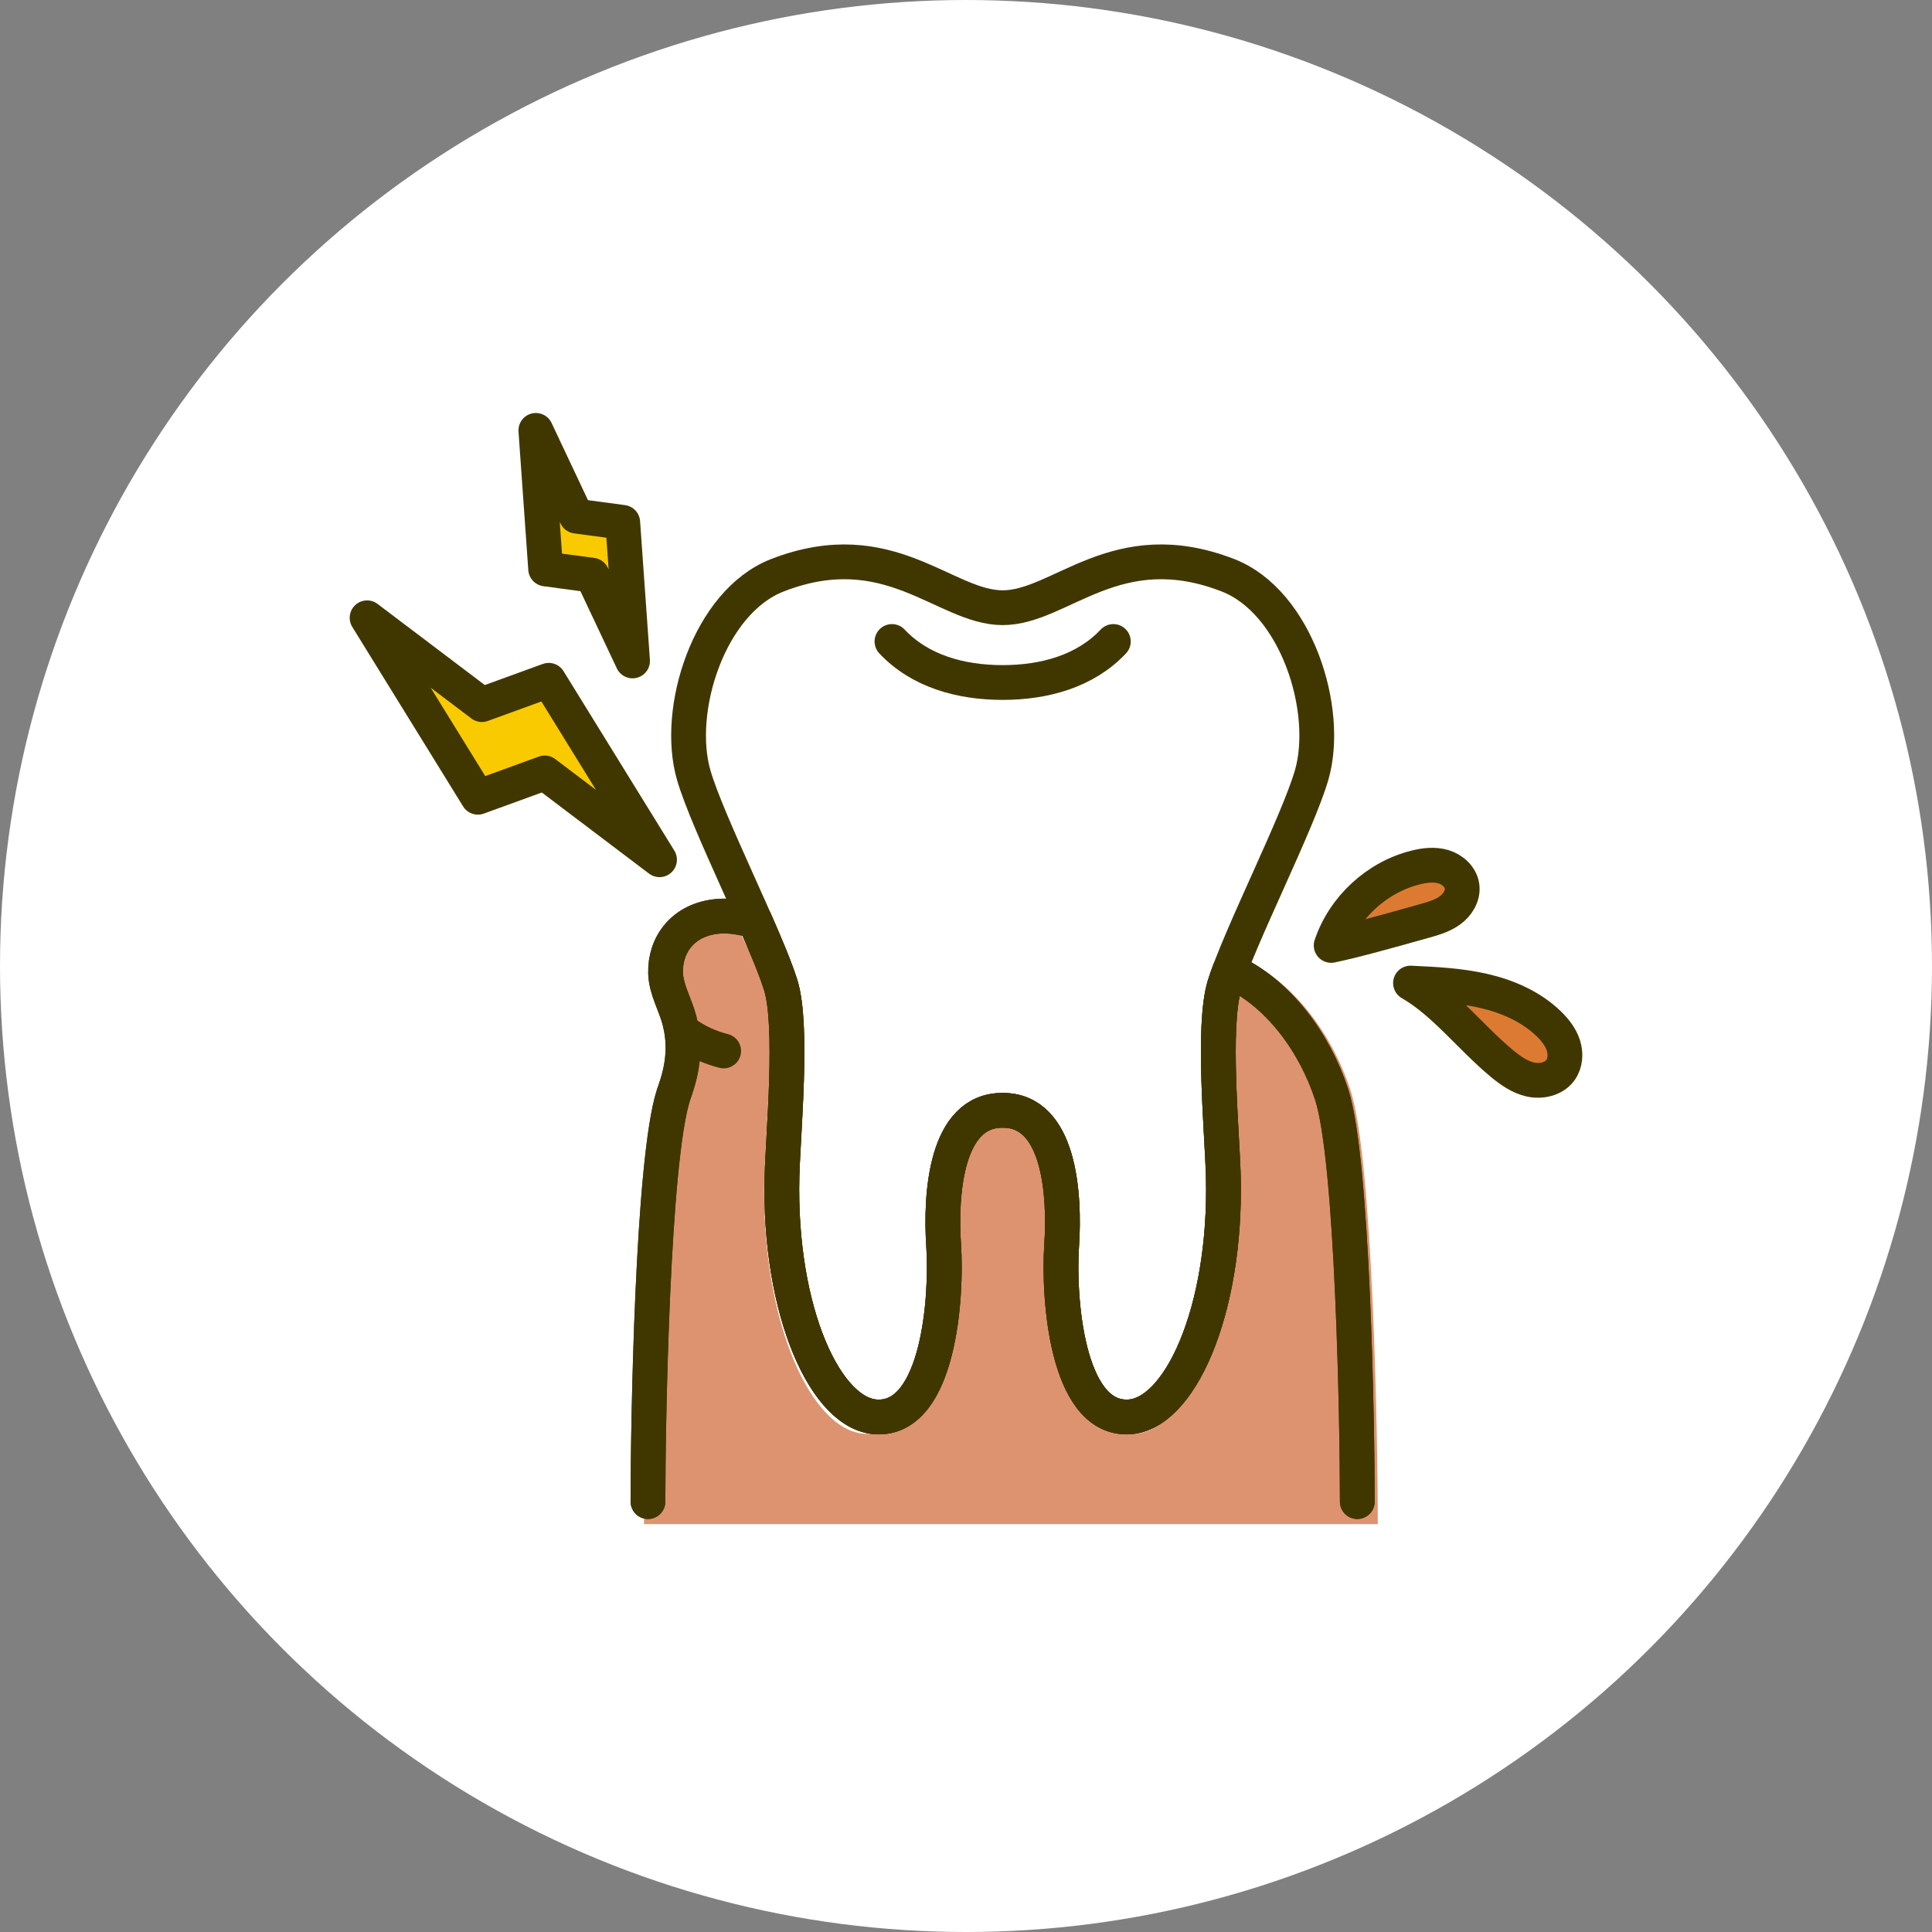
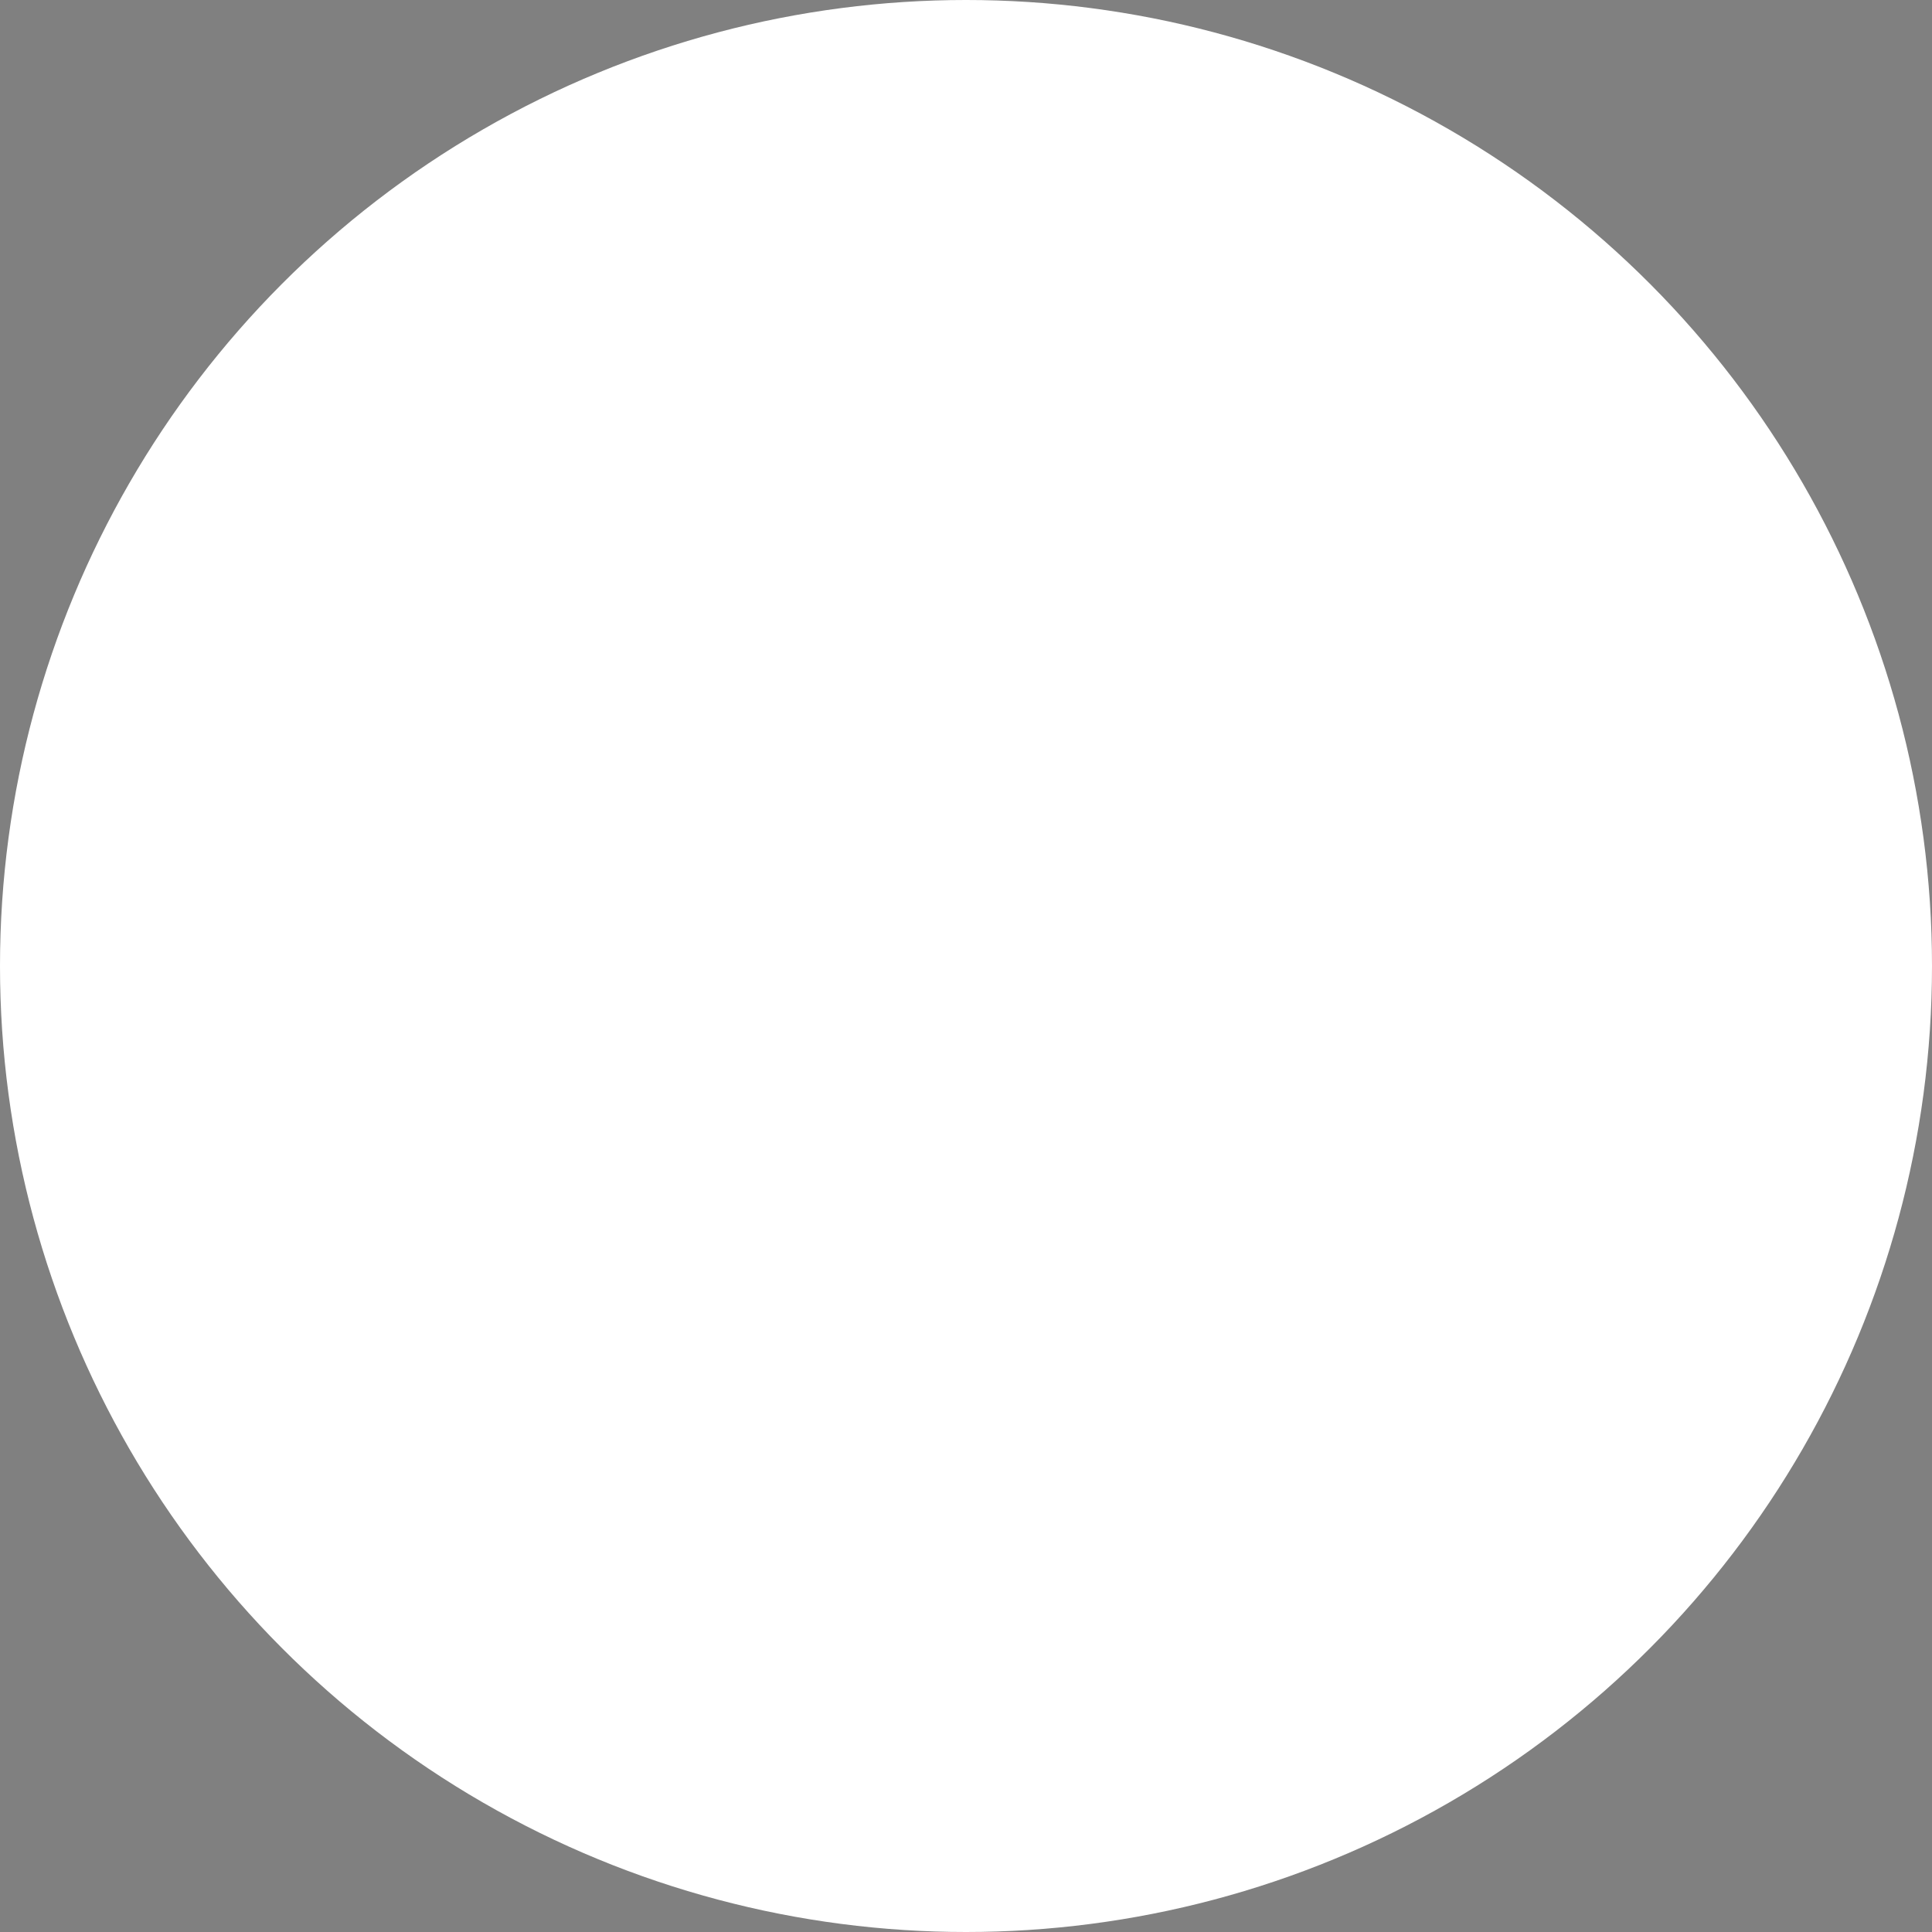
<svg xmlns="http://www.w3.org/2000/svg" id="_レイヤー_2" viewBox="0 0 110 110">
  <rect x="0" y="0" width="110" height="110" fill="#808080" stroke="none" />
  <defs>
    <style>.cls-1,.cls-2{fill:none;}.cls-3{clip-path:url(#clippath);}.cls-4{fill:#fff;}.cls-5{fill:#de9370;}.cls-6{fill:#dd7a32;}.cls-6,.cls-2,.cls-7{stroke:#403700;stroke-linecap:round;stroke-linejoin:round;stroke-width:1.98px;}.cls-7{fill:#f9ca00;}</style>
    <clipPath id="clippath">
-       <rect class="cls-1" x="18.333" y="18.333" width="73.333" height="73.333" />
-     </clipPath>
+       </clipPath>
  </defs>
  <g id="content">
    <g>
      <circle class="cls-4" cx="55" cy="55" r="55" />
      <g class="cls-3">
-         <path class="cls-5" d="M78.446,86.778c0-4.565-.26-20.759-1.56-24.725-1.037-3.165-3.238-6.177-6.19-7.515-.12,.322-.229,.628-.311,.891-.763,2.468-.139,9.025-.073,11.587,.21,8.22-2.69,14.623-5.856,14.623-3.663,.026-4.168-7.267-3.959-10.404,.209-3.137-.126-8.237-3.582-8.212-3.456-.024-3.791,5.075-3.582,8.212,.209,3.137-.296,10.43-3.959,10.404-3.166,0-6.066-6.403-5.856-14.623,.065-2.562,.69-9.118-.073-11.587-.082-.264-.191-.569-.311-.891-.738,.334-1.29-4.715-4.023-1.982-1.222,1.222,.377,5.634,0,6.111-.877,1.11-.678,.785-1.222,2.444-1.3,3.967-1.222,21.102-1.222,25.667h41.779Z" />
        <g>
-           <path class="cls-2" d="M57.087,63.218c3.241-.023,3.556,4.76,3.359,7.702-.196,2.942,.277,9.781,3.713,9.757,2.969,0,5.688-6.005,5.492-13.714-.061-2.402-.647-8.551,.069-10.866,.848-2.744,4.159-9.212,4.959-11.967,1.073-3.699-.867-9.865-4.766-11.378-6.365-2.472-9.521,1.848-12.825,1.848s-6.459-4.319-12.825-1.848c-3.899,1.514-5.839,7.679-4.766,11.378,.799,2.756,4.11,9.224,4.958,11.967,.716,2.315,.13,8.464,.069,10.866-.197,7.709,2.523,13.714,5.492,13.714,3.435,.024,3.909-6.815,3.713-9.757-.196-2.942,.118-7.725,3.359-7.702Z" />
          <path class="cls-2" d="M63.389,36.523c-1.59,1.692-3.915,2.336-6.302,2.336-2.388,0-4.712-.644-6.302-2.336" />
-           <path class="cls-2" d="M77.279,85.496c0-4.281-.244-19.468-1.463-23.188-.973-2.968-3.036-5.793-5.805-7.047-.113,.302-.215,.589-.292,.836-.716,2.315-.13,8.464-.069,10.866,.197,7.709-2.523,13.714-5.492,13.714-3.435,.024-3.909-6.815-3.713-9.757,.196-2.942-.118-7.725-3.359-7.702-3.241-.023-3.556,4.76-3.359,7.702,.196,2.942-.277,9.781-3.713,9.757-2.969,0-5.688-6.005-5.492-13.714,.061-2.402,.647-8.551-.069-10.866-.279-.902-.826-2.21-1.461-3.654-.739-.209-1.422-.322-2.039-.278-2.059,.148-3.1,1.629-3.058,3.231,.025,.942,.553,1.786,.789,2.698,.263,1.014,.349,2.277-.238,3.949l.005-.003c-.031,.089-.066,.178-.096,.267-1.219,3.72-1.463,18.907-1.463,23.188" />
          <path class="cls-2" d="M77.279,85.496c0-4.281-.244-19.468-1.463-23.188-.973-2.968-3.036-5.793-5.805-7.047-.113,.302-.215,.589-.292,.836-.716,2.315-.13,8.464-.069,10.866,.197,7.709-2.523,13.714-5.492,13.714-3.435,.024-3.909-6.815-3.713-9.757,.196-2.942-.118-7.725-3.359-7.702-3.241-.023-3.556,4.76-3.359,7.702,.196,2.942-.277,9.781-3.713,9.757-2.969,0-5.688-6.005-5.492-13.714,.061-2.402,.647-8.551-.069-10.866-.279-.902-.826-2.21-1.461-3.654-.739-.209-1.422-.322-2.039-.278-2.059,.148-3.1,1.629-3.058,3.231,.025,.942,.553,1.786,.789,2.698,.263,1.014,.349,2.277-.238,3.949l.005-.003c-.031,.089-.066,.178-.096,.267-1.219,3.72-1.463,18.907-1.463,23.188" />
          <path class="cls-2" d="M38.878,58.742c.845,.594,1.494,.875,2.325,1.096" />
          <path class="cls-6" d="M75.791,53.829c.724-2.155,2.598-3.885,4.804-4.436,.523-.131,1.082-.198,1.598-.041,.516,.157,.979,.58,1.05,1.115,.07,.529-.252,1.048-.683,1.363s-.956,.465-1.47,.609c-1.955,.549-3.909,1.098-5.299,1.39Z" />
          <path class="cls-6" d="M80.308,55.973c1.401,.065,2.811,.131,4.177,.447,1.366,.317,2.701,.902,3.705,1.881,.354,.345,.67,.747,.822,1.218,.152,.471,.118,1.02-.175,1.418-.372,.504-1.085,.662-1.697,.527-.612-.135-1.141-.511-1.624-.911-1.797-1.489-3.286-3.475-5.208-4.581Z" />
-           <polygon class="cls-7" points="31.016 44.007 37.551 48.95 31.242 38.733 27.435 40.118 20.9 35.175 27.209 45.392 31.016 44.007" />
          <polygon class="cls-7" points="33.712 32.749 36.015 37.631 35.456 29.741 32.811 29.386 30.509 24.504 31.067 32.394 33.712 32.749" />
        </g>
      </g>
    </g>
  </g>
</svg>